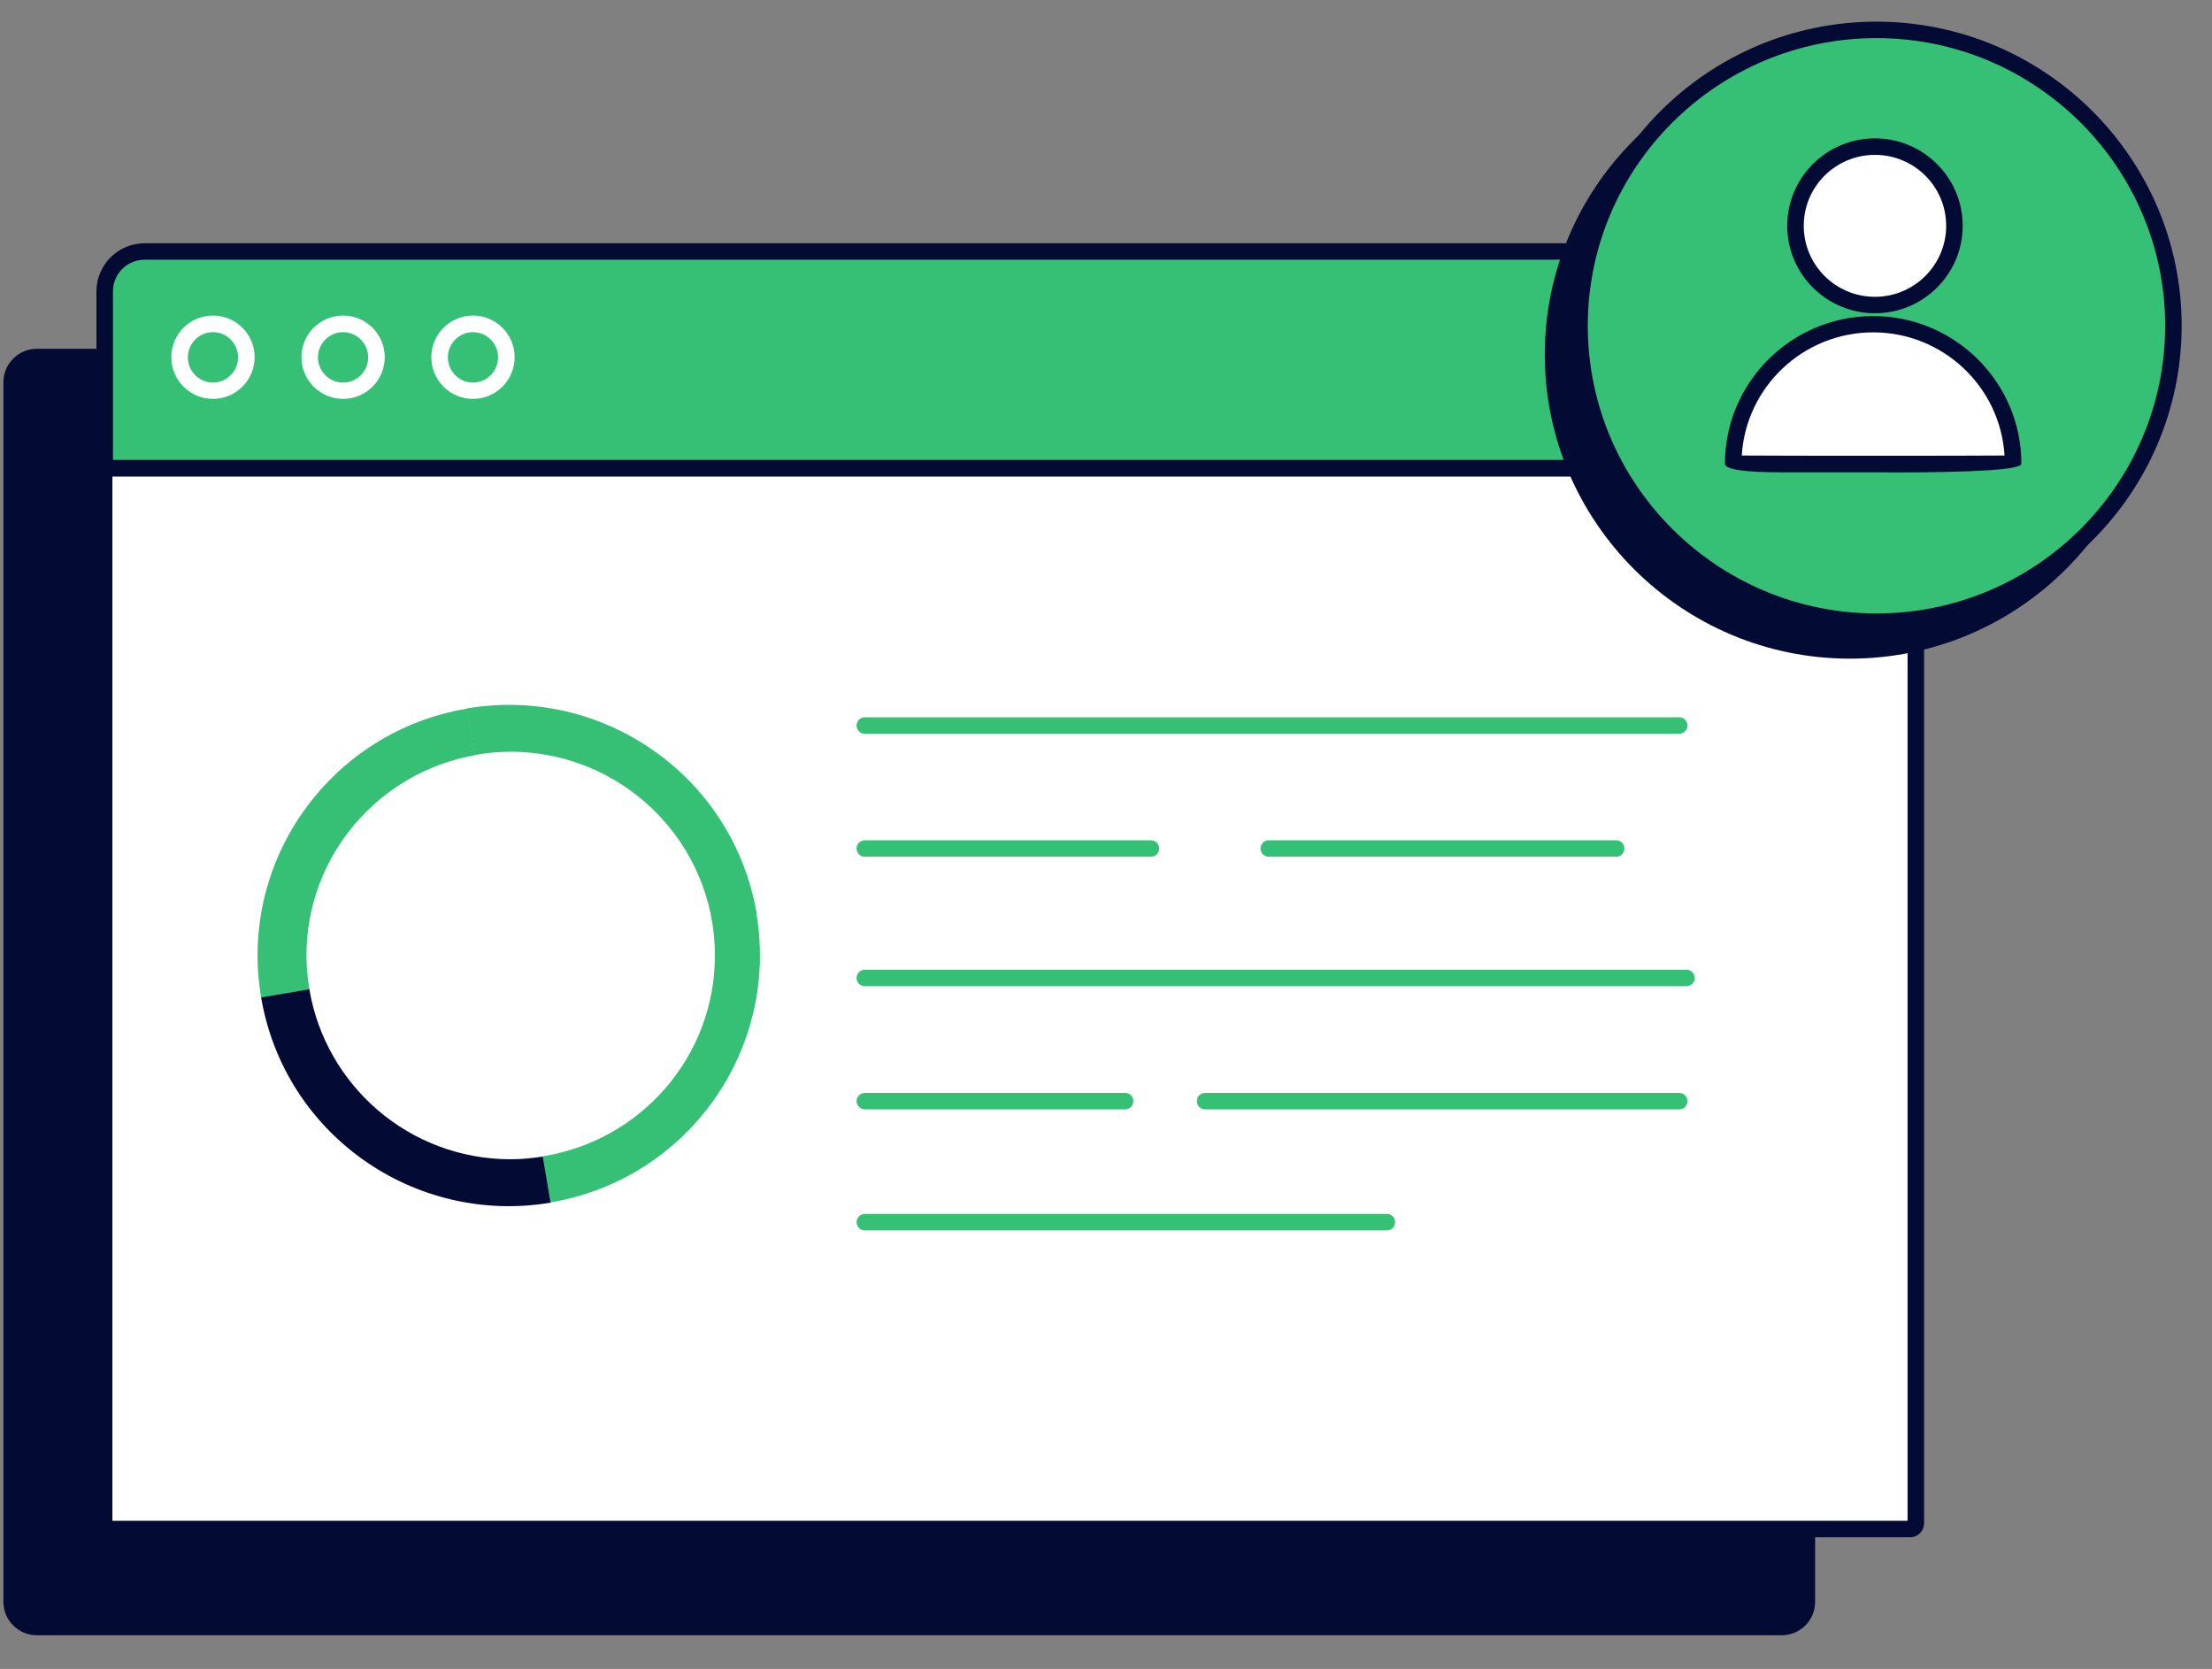
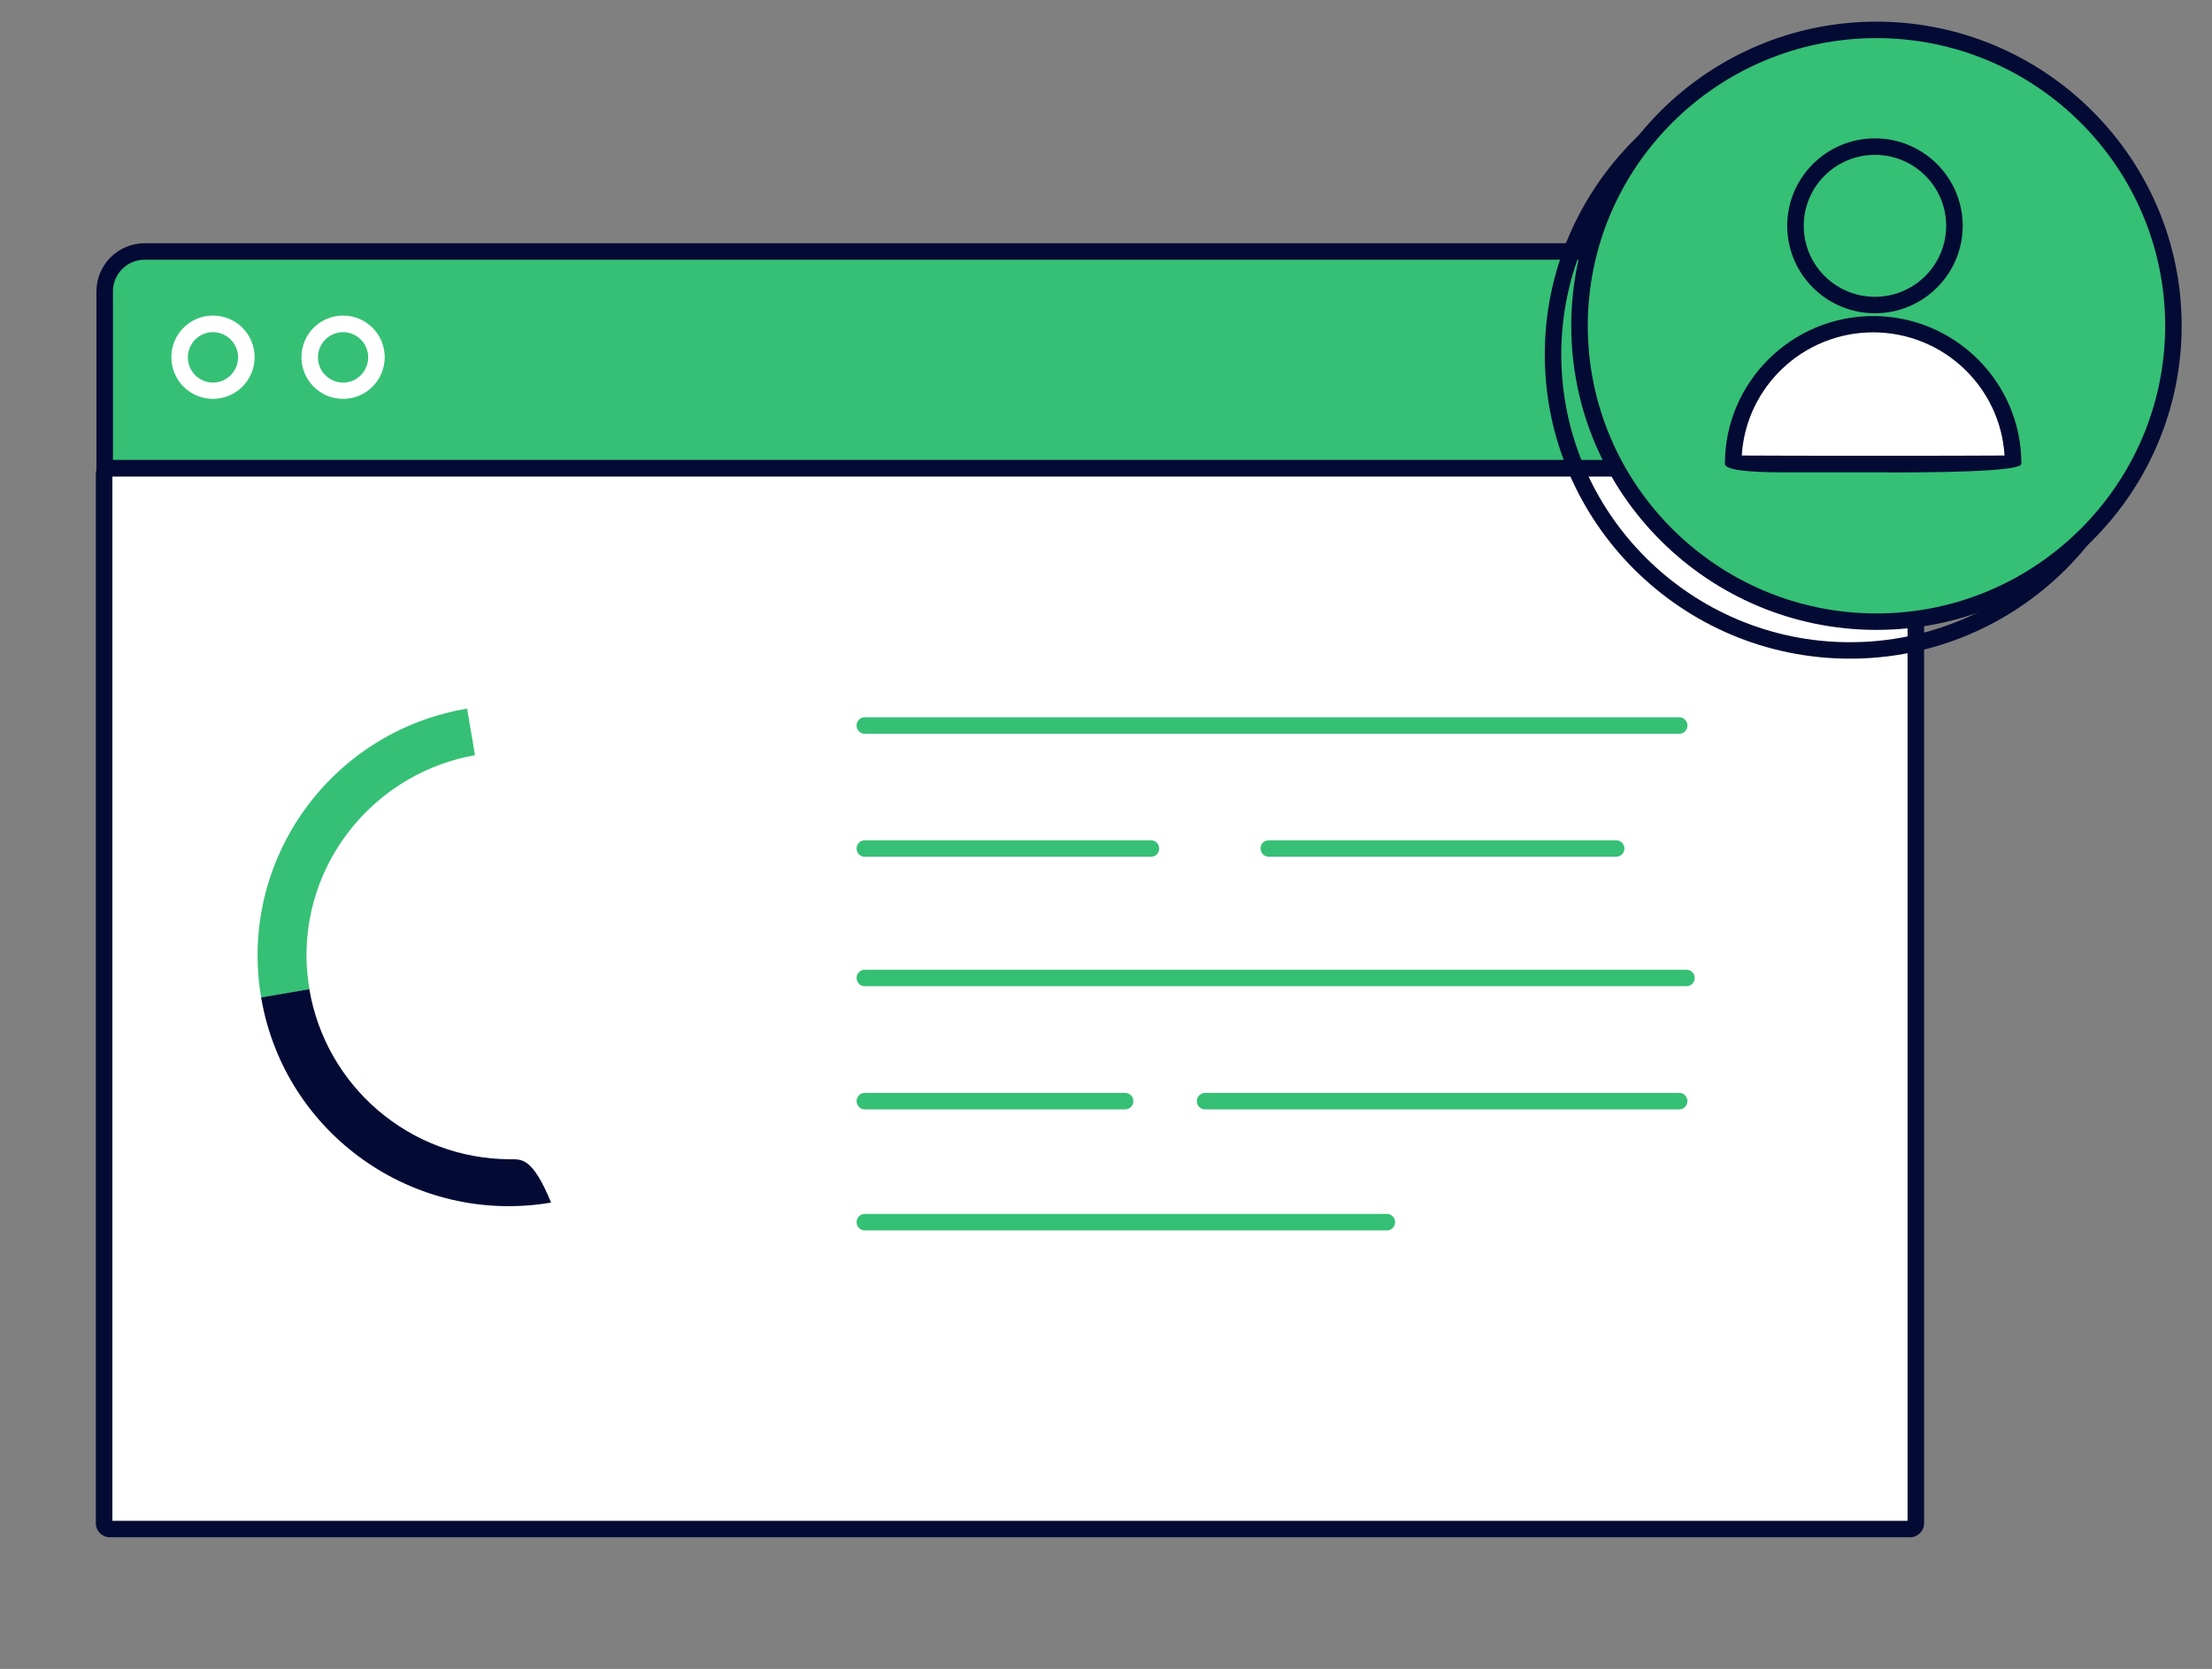
<svg xmlns="http://www.w3.org/2000/svg" width="57" height="43" viewBox="0 0 57 43" fill="none">
  <rect x="0" y="0" width="57" height="43" fill="#808080" stroke="none" />
-   <path d="M0.953 42.132L45.909 42.132C46.386 42.132 46.773 41.746 46.773 41.271L46.773 9.847C46.773 9.372 46.386 8.986 45.909 8.986L0.953 8.986C0.475 8.986 0.088 9.372 0.088 9.847L0.088 41.271C0.088 41.746 0.475 42.132 0.953 42.132Z" fill="#030B34" />
  <path d="M49.379 12.063L2.698 12.063V7.507C2.698 6.938 3.162 6.48 3.729 6.48L48.046 6.48C48.783 6.48 49.379 7.074 49.379 7.808V12.063Z" fill="#35C075" />
  <path d="M49.592 12.274H2.485V7.506C2.485 6.823 3.043 6.267 3.729 6.267H48.046C48.898 6.267 49.592 6.959 49.592 7.807V12.274ZM2.911 11.85H49.166V7.807C49.166 7.192 48.664 6.691 48.046 6.691H3.729C3.277 6.691 2.911 7.056 2.911 7.506V11.85Z" fill="#030B34" />
  <path d="M8.841 10.277C8.249 10.277 7.768 9.797 7.768 9.203C7.768 8.609 8.249 8.13 8.841 8.13C9.432 8.13 9.914 8.609 9.914 9.203C9.914 9.797 9.432 10.277 8.841 10.277ZM8.841 8.558C8.483 8.558 8.193 8.851 8.193 9.207C8.193 9.564 8.483 9.857 8.841 9.857C9.198 9.857 9.488 9.564 9.488 9.207C9.488 8.851 9.198 8.558 8.841 8.558Z" fill="white" />
-   <path d="M12.188 10.277C11.596 10.277 11.115 9.797 11.115 9.203C11.115 8.609 11.596 8.13 12.188 8.13C12.78 8.13 13.261 8.609 13.261 9.203C13.261 9.797 12.78 10.277 12.188 10.277ZM12.188 8.558C11.831 8.558 11.541 8.851 11.541 9.207C11.541 9.564 11.831 9.857 12.188 9.857C12.546 9.857 12.835 9.564 12.835 9.207C12.835 8.851 12.546 8.558 12.188 8.558Z" fill="white" />
  <path d="M5.488 10.277C4.896 10.277 4.415 9.797 4.415 9.203C4.415 8.609 4.896 8.13 5.488 8.13C6.08 8.13 6.561 8.609 6.561 9.203C6.561 9.797 6.08 10.277 5.488 10.277ZM5.488 8.558C5.13 8.558 4.841 8.851 4.841 9.207C4.841 9.564 5.13 9.857 5.488 9.857C5.846 9.857 6.135 9.564 6.135 9.207C6.135 8.851 5.846 8.558 5.488 8.558Z" fill="white" />
  <path d="M2.832 39.395L49.219 39.395C49.301 39.395 49.368 39.329 49.368 39.247V12.214C49.368 12.132 49.301 12.066 49.219 12.066L2.832 12.066C2.75 12.066 2.683 12.132 2.683 12.214V39.247C2.683 39.329 2.75 39.395 2.832 39.395Z" fill="white" />
  <path d="M49.219 39.607H2.832C2.632 39.607 2.47 39.446 2.47 39.247V12.214C2.47 12.015 2.632 11.854 2.832 11.854H49.219C49.419 11.854 49.581 12.015 49.581 12.214V39.247C49.581 39.446 49.419 39.607 49.219 39.607ZM2.896 39.183H49.155V12.278H2.896V39.183Z" fill="#030B34" />
  <path d="M43.27 18.905H22.286C22.167 18.905 22.073 18.811 22.073 18.693C22.073 18.574 22.167 18.48 22.286 18.48H43.27C43.389 18.48 43.483 18.574 43.483 18.693C43.483 18.811 43.389 18.905 43.27 18.905Z" fill="#35C075" />
  <path d="M29.657 22.074H22.286C22.167 22.074 22.073 21.98 22.073 21.861C22.073 21.743 22.167 21.649 22.286 21.649H29.657C29.776 21.649 29.87 21.743 29.87 21.861C29.87 21.98 29.776 22.074 29.657 22.074Z" fill="#35C075" />
  <path d="M41.646 22.073H32.695C32.576 22.073 32.482 21.98 32.482 21.861C32.482 21.742 32.576 21.649 32.695 21.649H41.646C41.765 21.649 41.859 21.742 41.859 21.861C41.859 21.98 41.765 22.073 41.646 22.073Z" fill="#35C075" />
  <path d="M35.737 31.701H22.286C22.167 31.701 22.073 31.607 22.073 31.488C22.073 31.37 22.167 31.276 22.286 31.276H35.737C35.856 31.276 35.95 31.37 35.95 31.488C35.95 31.607 35.856 31.701 35.737 31.701Z" fill="#35C075" />
  <path d="M43.457 25.409H22.286C22.167 25.409 22.073 25.315 22.073 25.197C22.073 25.078 22.167 24.984 22.286 24.984H43.457C43.576 24.984 43.67 25.078 43.67 25.197C43.67 25.315 43.576 25.409 43.457 25.409Z" fill="#35C075" />
  <path d="M28.992 28.582H22.286C22.167 28.582 22.073 28.489 22.073 28.37C22.073 28.252 22.167 28.158 22.286 28.158H28.992C29.112 28.158 29.205 28.252 29.205 28.37C29.205 28.489 29.112 28.582 28.992 28.582Z" fill="#35C075" />
  <path d="M43.27 28.582H31.054C30.934 28.582 30.841 28.489 30.841 28.37C30.841 28.252 30.934 28.158 31.054 28.158H43.27C43.389 28.158 43.483 28.252 43.483 28.37C43.483 28.489 43.389 28.582 43.27 28.582Z" fill="#35C075" />
  <path d="M7.897 24.62C7.897 22.037 9.775 19.89 12.24 19.457L12.036 18.257C8.506 18.851 6.13 22.185 6.73 25.702L7.974 25.49C7.927 25.206 7.897 24.917 7.897 24.62Z" fill="#35C075" />
-   <path d="M13.162 29.868C10.548 29.868 8.389 27.972 7.972 25.486L6.729 25.698C7.325 29.215 10.671 31.582 14.201 30.984L14.001 29.796C13.729 29.838 13.452 29.868 13.167 29.868H13.162Z" fill="#030B34" />
-   <path d="M19.499 23.539C18.903 20.022 15.556 17.654 12.026 18.253L12.231 19.453C12.533 19.398 12.84 19.368 13.155 19.368C16.063 19.368 18.422 21.719 18.422 24.616C18.422 27.234 16.502 29.393 13.985 29.792L14.185 30.98C16.834 30.534 18.831 28.545 19.41 26.097C19.508 25.689 19.563 25.27 19.58 24.837C19.593 24.408 19.567 23.971 19.491 23.53L19.499 23.539Z" fill="#35C075" />
-   <path d="M47.66 16.758C51.886 16.758 55.312 13.345 55.312 9.134C55.312 4.924 51.886 1.511 47.66 1.511C43.435 1.511 40.009 4.924 40.009 9.134C40.009 13.345 43.435 16.758 47.66 16.758Z" fill="#030B34" />
+   <path d="M13.162 29.868C10.548 29.868 8.389 27.972 7.972 25.486L6.729 25.698C7.325 29.215 10.671 31.582 14.201 30.984C13.729 29.838 13.452 29.868 13.167 29.868H13.162Z" fill="#030B34" />
  <path d="M47.671 16.97C43.337 16.97 39.807 13.453 39.807 9.135C39.807 4.816 43.337 1.299 47.671 1.299C52.006 1.299 55.536 4.816 55.536 9.135C55.536 13.453 52.006 16.97 47.671 16.97ZM47.671 1.723C43.571 1.723 40.232 5.049 40.232 9.135C40.232 13.22 43.571 16.546 47.671 16.546C51.772 16.546 55.11 13.22 55.11 9.135C55.11 5.049 51.772 1.723 47.671 1.723Z" fill="#030B34" />
  <path d="M48.343 16.017C52.569 16.017 55.995 12.604 55.995 8.394C55.995 4.183 52.569 0.77 48.343 0.77C44.117 0.77 40.691 4.183 40.691 8.394C40.691 12.604 44.117 16.017 48.343 16.017Z" fill="#35C075" />
  <path d="M48.354 16.229C44.019 16.229 40.489 12.712 40.489 8.393C40.489 4.075 44.019 0.558 48.354 0.558C52.688 0.558 56.218 4.075 56.218 8.393C56.218 12.712 52.688 16.229 48.354 16.229ZM48.354 0.982C44.253 0.982 40.915 4.308 40.915 8.393C40.915 12.479 44.253 15.805 48.354 15.805C52.454 15.805 55.793 12.479 55.793 8.393C55.793 4.308 52.454 0.982 48.354 0.982Z" fill="#030B34" />
  <path d="M51.864 11.944C51.864 9.958 50.251 8.351 48.258 8.351C46.265 8.351 44.651 9.958 44.651 11.944C44.651 11.957 51.86 11.961 51.86 11.944H51.864Z" fill="white" />
  <path d="M48.66 12.169C47.698 12.169 46.702 12.169 45.94 12.169C44.946 12.169 44.449 12.096 44.449 11.948C44.449 9.853 46.161 8.143 48.269 8.143C50.376 8.143 52.088 9.849 52.088 11.948C52.088 12.098 50.946 12.173 48.66 12.173V12.169ZM44.883 11.736C45.935 11.745 50.619 11.745 51.654 11.736C51.547 9.967 50.07 8.563 48.269 8.563C46.468 8.563 44.99 9.967 44.883 11.736Z" fill="#030B34" />
-   <path d="M46.256 5.818C46.256 6.946 47.171 7.859 48.304 7.859C49.437 7.859 50.352 6.946 50.352 5.818C50.352 4.689 49.437 3.777 48.304 3.777C47.171 3.777 46.256 4.689 46.256 5.818Z" fill="white" />
  <path d="M48.315 8.071C47.067 8.071 46.054 7.061 46.054 5.818C46.054 4.575 47.067 3.565 48.315 3.565C49.562 3.565 50.576 4.575 50.576 5.818C50.576 7.061 49.562 8.071 48.315 8.071ZM48.315 3.99C47.301 3.99 46.48 4.808 46.48 5.818C46.48 6.828 47.301 7.647 48.315 7.647C49.328 7.647 50.15 6.828 50.15 5.818C50.15 4.808 49.328 3.99 48.315 3.99Z" fill="#030B34" />
</svg>